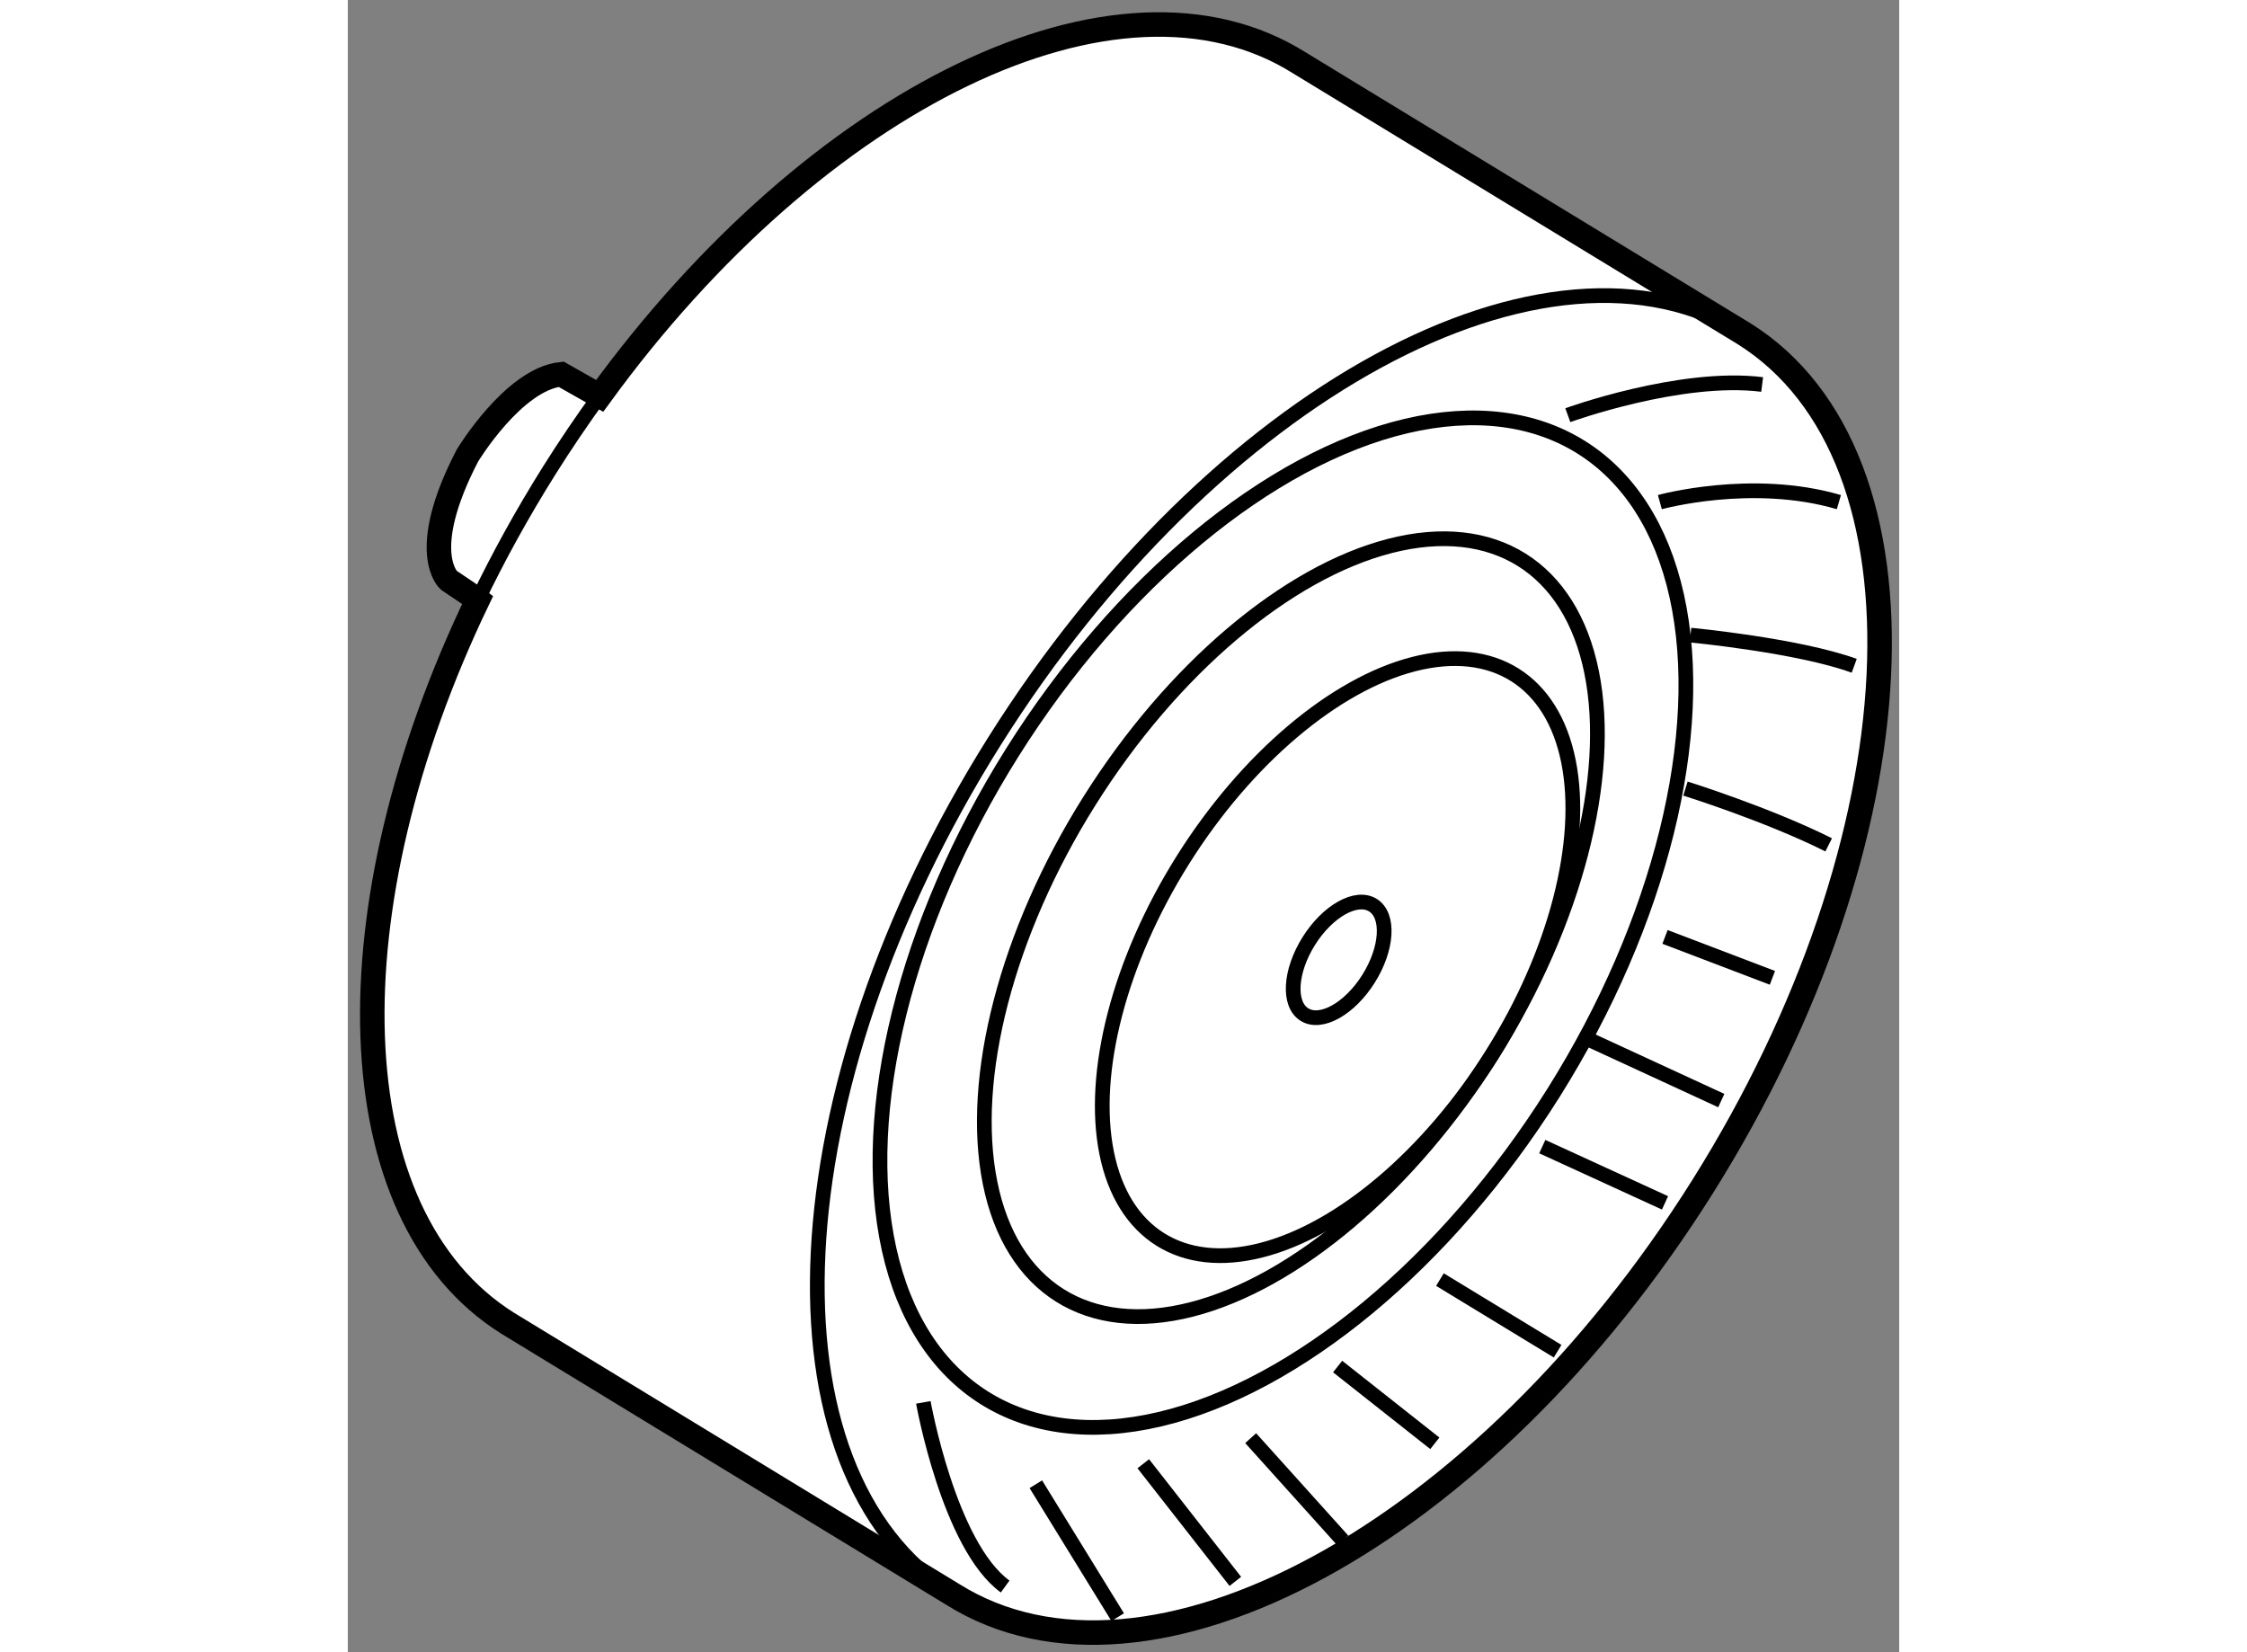
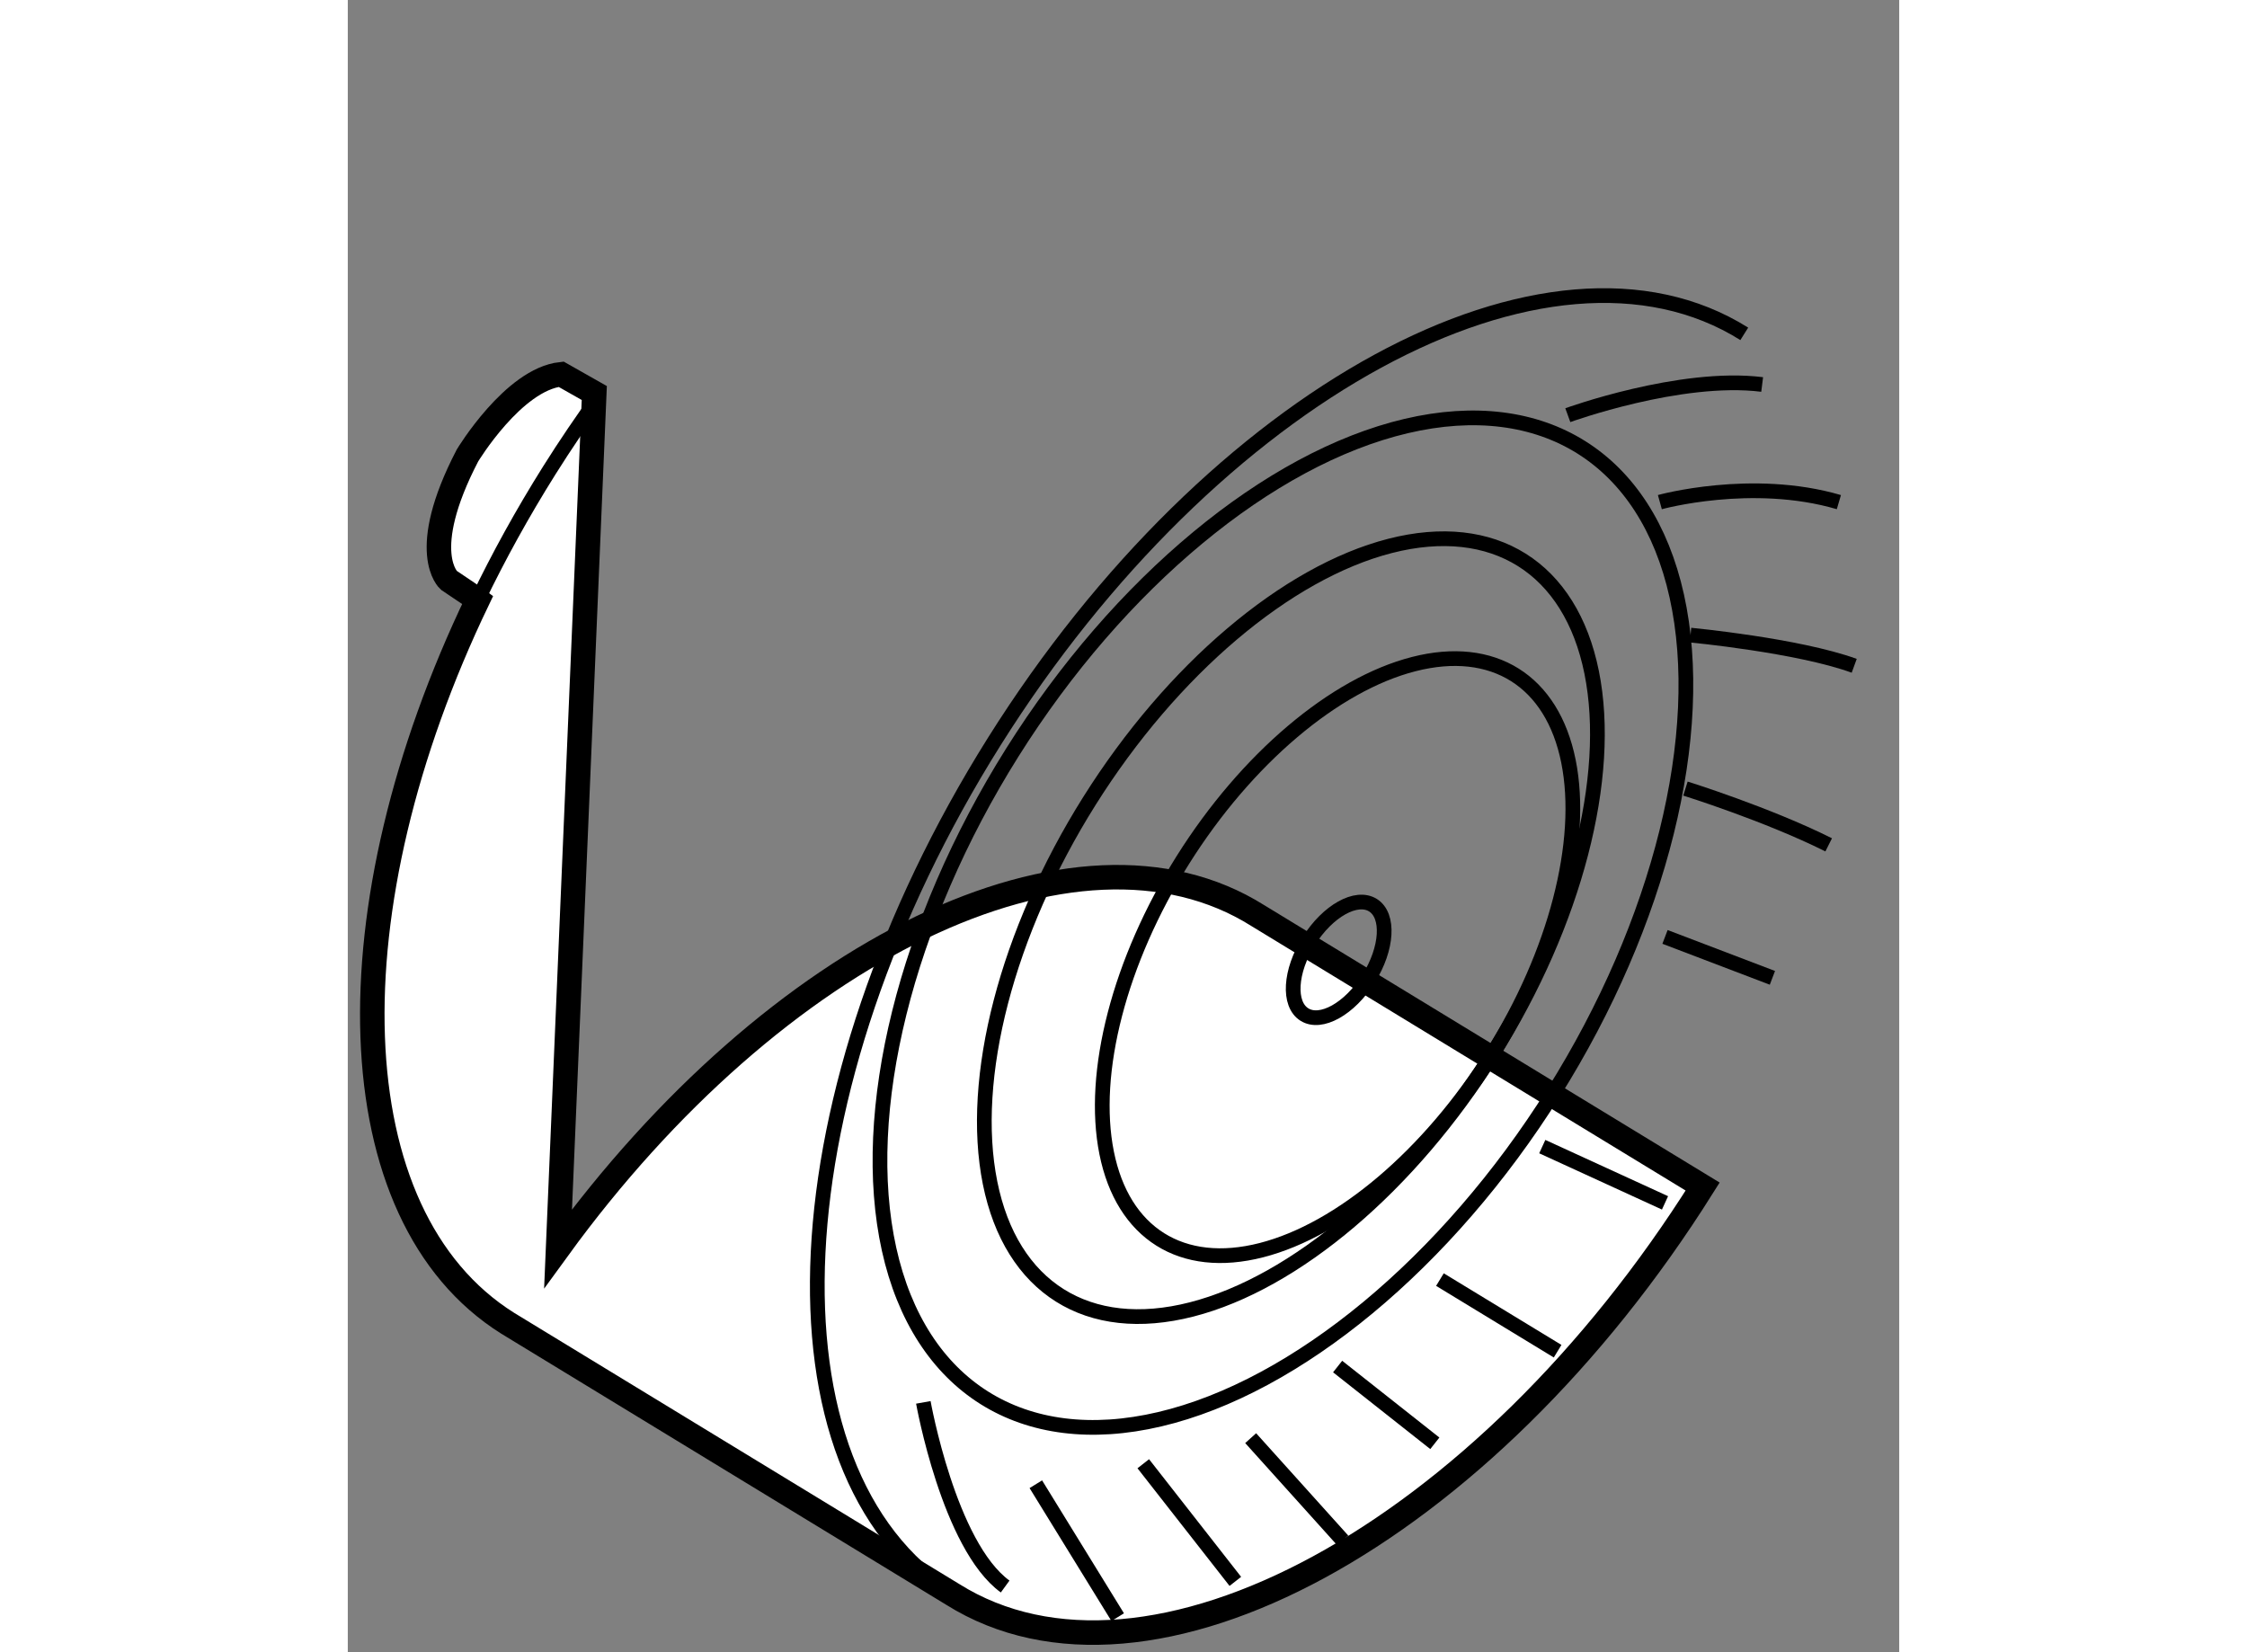
<svg xmlns="http://www.w3.org/2000/svg" version="1.1" x="0px" y="0px" width="244.8px" height="180px" viewBox="82.61 9.53 31.651 33.707" enable-background="new 0 0 244.8 180" xml:space="preserve">
  <rect x="82.61" y="9.53" width="31.651" height="33.707" fill="#808080" stroke="none" />
  <g>
-     <path fill="#FFFFFF" stroke="#000000" stroke-width="0.5" d="M87.639,17.548l-0.676-0.383c-0.974,0.104-1.911,1.657-1.911,1.657     c-1.031,1.982-0.38,2.547-0.38,2.547l0.536,0.361l0.052,0.039c-3.027,6.297-2.889,12.557,0.611,14.756l9.078,5.531     c3.991,2.506,10.841-1.218,15.302-8.319c4.459-7.101,4.84-14.89,0.849-17.396l-9.079-5.53c-3.694-2.321-9.841,0.7-14.272,6.796     L87.639,17.548z" />
+     <path fill="#FFFFFF" stroke="#000000" stroke-width="0.5" d="M87.639,17.548l-0.676-0.383c-0.974,0.104-1.911,1.657-1.911,1.657     c-1.031,1.982-0.38,2.547-0.38,2.547l0.536,0.361l0.052,0.039c-3.027,6.297-2.889,12.557,0.611,14.756l9.078,5.531     c3.991,2.506,10.841-1.218,15.302-8.319l-9.079-5.53c-3.694-2.321-9.841,0.7-14.272,6.796     L87.639,17.548z" />
    <path fill="none" stroke="#000000" stroke-width="0.3" d="M111.1,16.341c-3.99-2.506-10.841,1.218-15.302,8.319     c-4.459,7.102-4.839,14.89-0.849,17.396" />
    <ellipse transform="matrix(-0.847 -0.532 0.532 -0.847 172.739 106.488)" fill="none" stroke="#000000" stroke-width="0.3" cx="101.704" cy="28.369" rx="6.52" ry="11.447" />
    <ellipse transform="matrix(-0.847 -0.532 0.532 -0.847 172.984 106.763)" fill="none" stroke="#000000" stroke-width="0.3" cx="101.866" cy="28.471" rx="4.854" ry="8.858" />
    <ellipse transform="matrix(-0.847 -0.532 0.532 -0.847 174.427 108.381)" fill="none" stroke="#000000" stroke-width="0.3" cx="102.822" cy="29.071" rx="3.726" ry="6.799" />
    <ellipse transform="matrix(-0.847 -0.531 0.531 -0.847 174.479 108.334)" fill="none" stroke="#000000" stroke-width="0.3" cx="102.822" cy="29.071" rx="0.721" ry="1.317" />
    <path fill="none" stroke="#000000" stroke-width="0.3" d="M87.75,17.606c-0.355,0.488-0.699,0.996-1.03,1.522     c-0.548,0.874-1.035,1.757-1.46,2.641" />
    <line fill="none" stroke="#000000" stroke-width="0.3" x1="96.647" y1="39.81" x2="98.317" y2="42.522" />
    <line fill="none" stroke="#000000" stroke-width="0.3" x1="98.839" y1="39.392" x2="100.717" y2="41.792" />
    <line fill="none" stroke="#000000" stroke-width="0.3" x1="101.03" y1="38.87" x2="102.909" y2="40.957" />
    <path fill="none" stroke="#000000" stroke-width="0.3" d="M107.5,18c0,0,2.296-0.835,3.965-0.626" />
    <path fill="none" stroke="#000000" stroke-width="0.3" d="M109.378,19.774c0,0,1.878-0.521,3.652,0" />
    <path fill="none" stroke="#000000" stroke-width="0.3" d="M110.004,22.487c0,0,2.191,0.208,3.339,0.626" />
    <path fill="none" stroke="#000000" stroke-width="0.3" d="M109.9,25.618c0,0,1.669,0.521,2.922,1.148" />
    <line fill="none" stroke="#000000" stroke-width="0.3" x1="109.483" y1="28.644" x2="111.674" y2="29.479" />
-     <line fill="none" stroke="#000000" stroke-width="0.3" x1="107.917" y1="30.731" x2="110.631" y2="31.983" />
    <line fill="none" stroke="#000000" stroke-width="0.3" x1="106.979" y1="32.922" x2="109.483" y2="34.07" />
    <line fill="none" stroke="#000000" stroke-width="0.3" x1="104.891" y1="35.635" x2="107.292" y2="37.096" />
    <line fill="none" stroke="#000000" stroke-width="0.3" x1="102.804" y1="37.409" x2="104.787" y2="38.975" />
    <path fill="none" stroke="#000000" stroke-width="0.3" d="M94.352,38.14c0,0,0.521,2.922,1.669,3.757" />
  </g>
</svg>